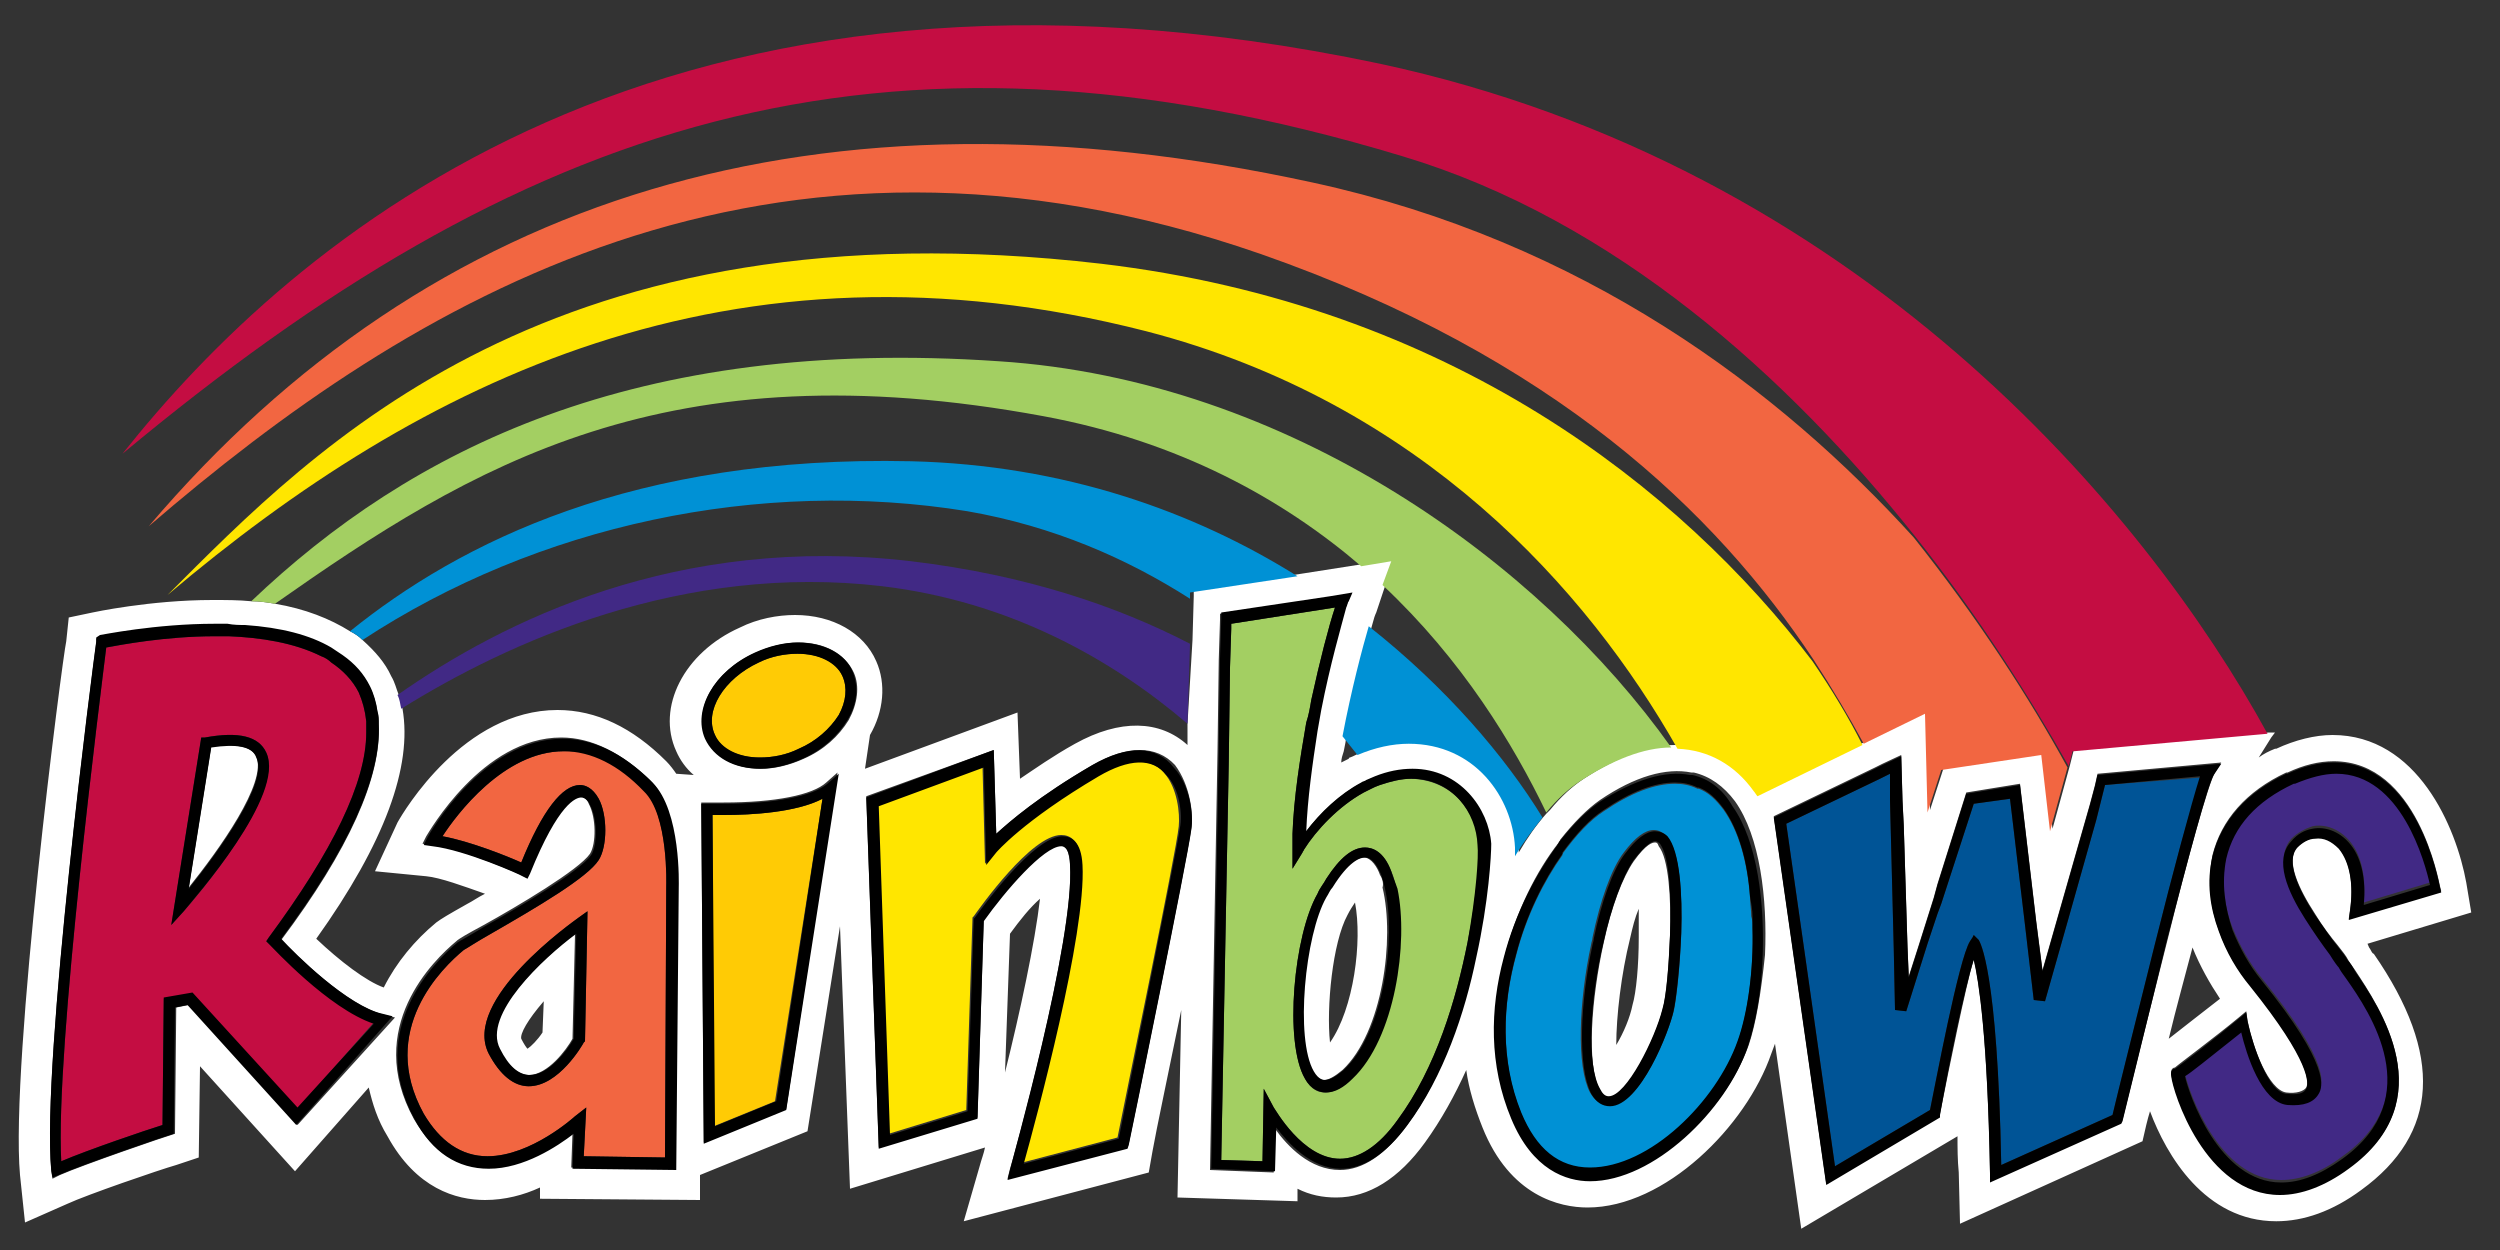
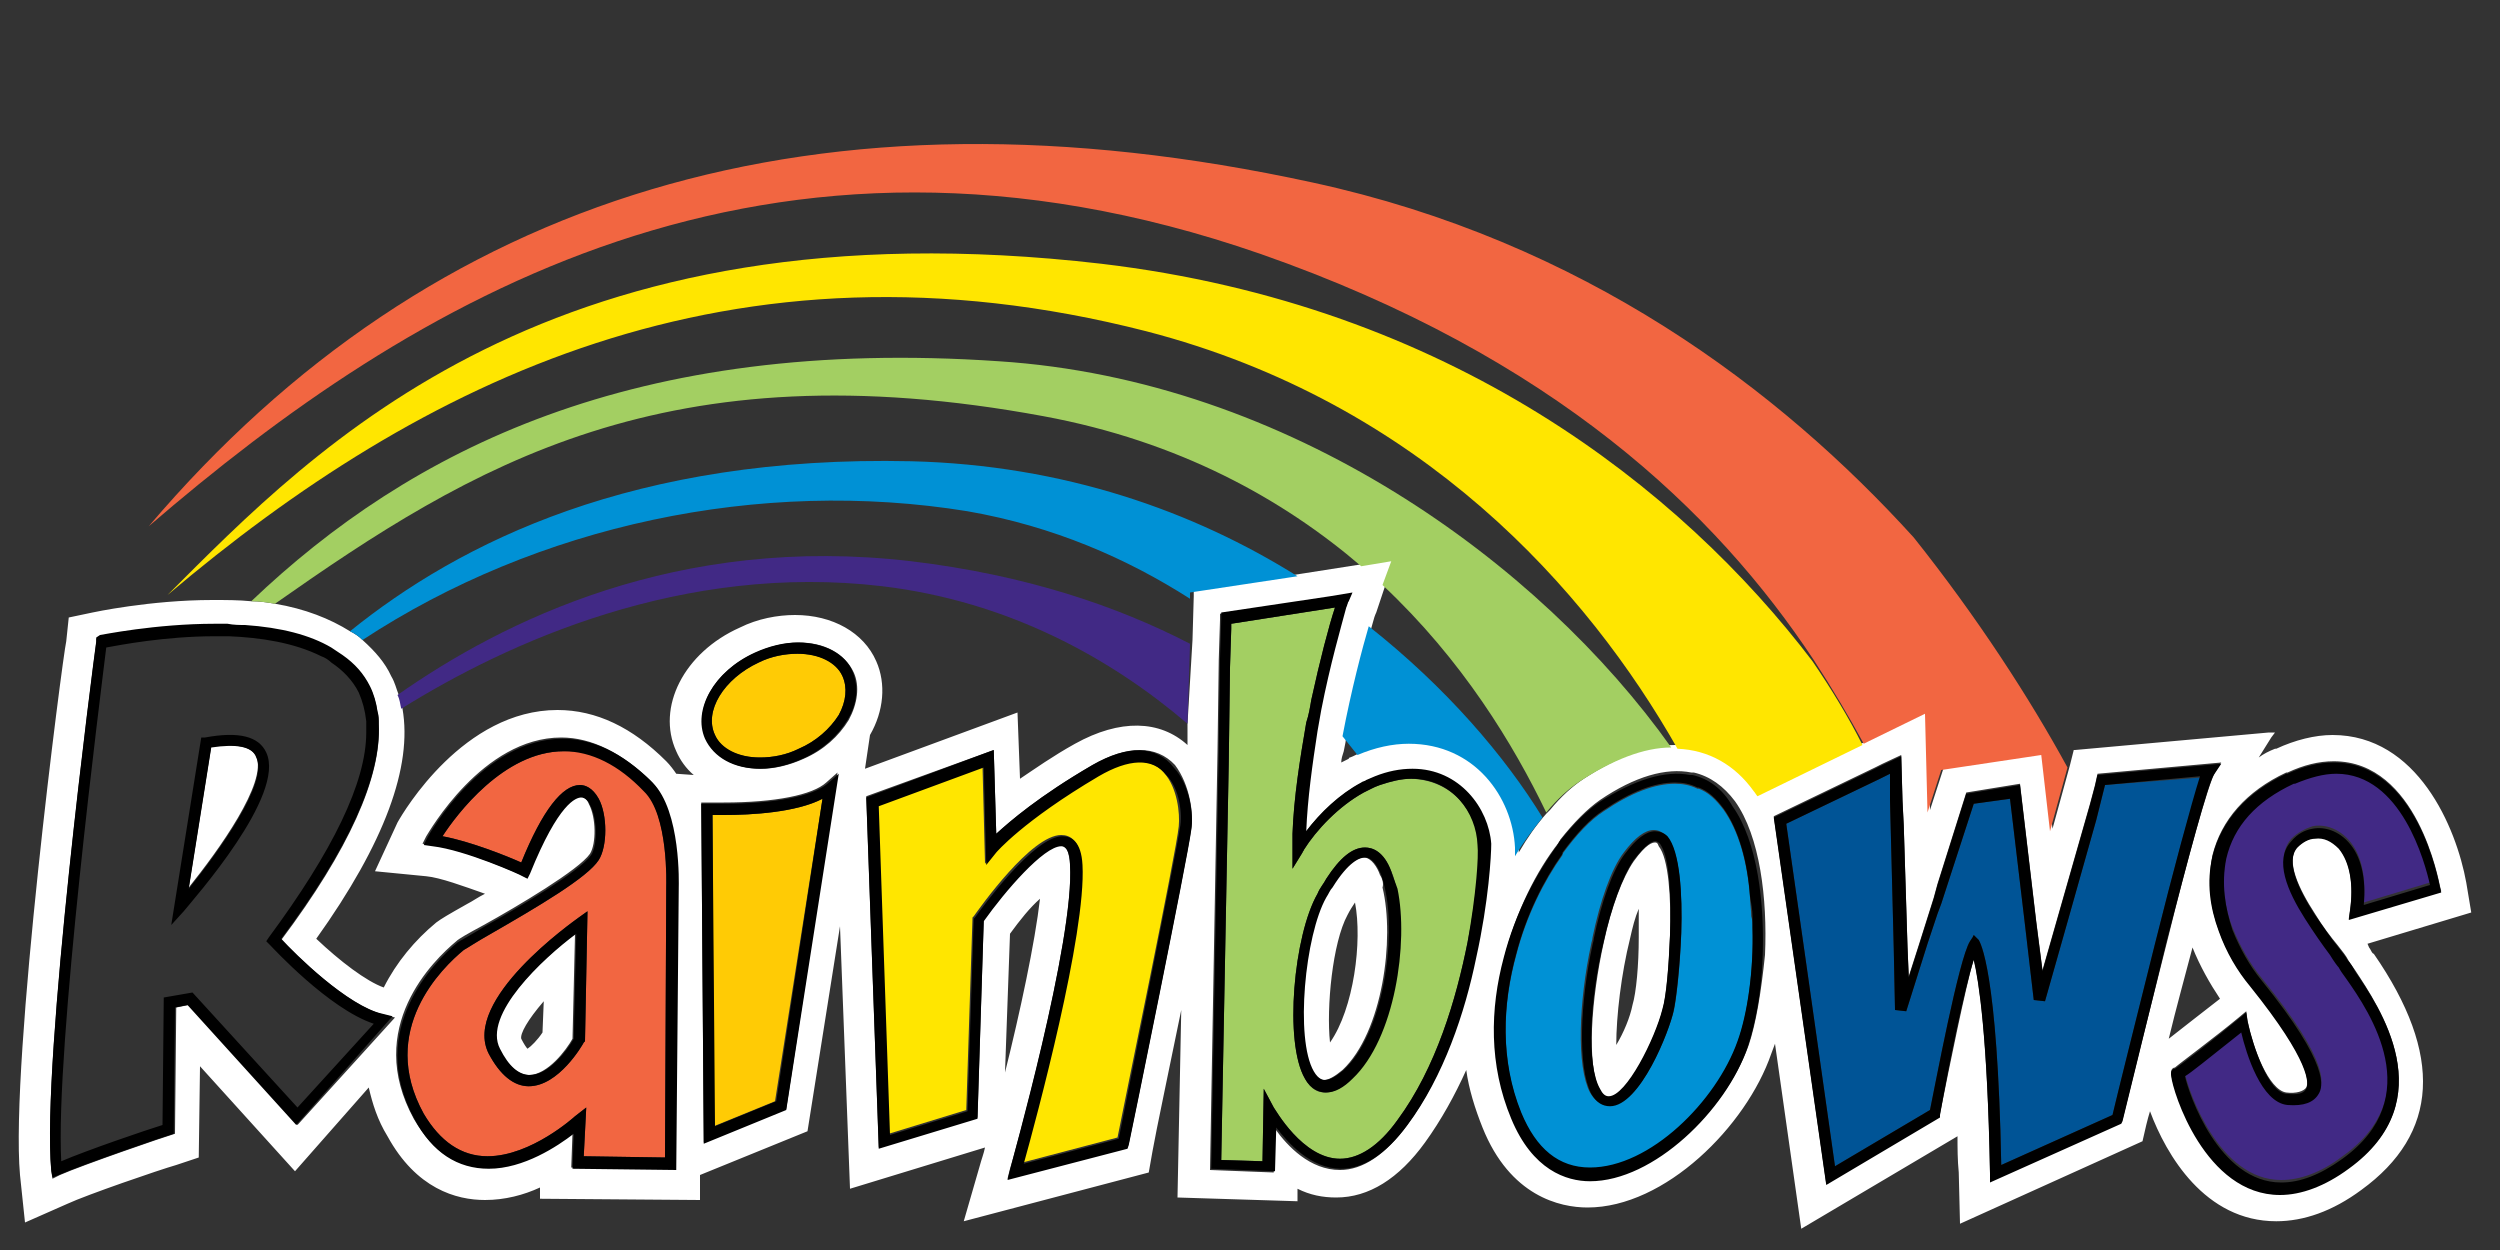
<svg xmlns="http://www.w3.org/2000/svg" version="1.1" id="Layer_1" x="0px" y="0px" width="200px" height="100px" viewBox="0 0 200 100" enable-background="new 0 0 200 100" xml:space="preserve">
  <rect x="0" y="0" width="200" height="100" fill="#333333" stroke="none" />
  <path id="color10" fill="#FFFFFF" d="M189.6,75.9c-0.1-0.1-0.1-0.2-0.2-0.4l8.3-2.5l-0.4-2.4c-0.8-4.4-3.9-11.8-10.7-11.8  c-1.4,0-3,0.4-4.5,1.1c0,0-0.1,0-0.1,0c-0.5,0.2-0.9,0.4-1.3,0.7l1-1.6l0.3-0.4l-0.5,0l-15.5,1.4l-0.1,0l-0.3,1.2l-1.4,5.1l-0.7-6.1  l-8,1.2l-1.1,3.4l-0.2-7.9l-4.5,2.2l-0.4,0.2l-8.4,4.1c-0.1-0.1-0.2-0.3-0.3-0.4c-1.5-2.1-3.6-3.3-6.1-3.4c-0.1,0-0.2,0-0.3,0  c-0.1,0-0.1,0-0.2,0c-2.2,0-4.7,1-7.3,2.7c-0.9,0.6-1.8,1.4-2.7,2.5c-0.1,0.1-0.2,0.2-0.3,0.3c-0.8,0.9-1.5,1.9-2.2,3.1  c0-0.3,0-0.5,0-0.6c-0.2-4-3.2-8.3-8.5-8.3c-1.3,0-2.7,0.3-4.1,0.9c-0.3,0.1-0.6,0.3-0.9,0.4c0,0-0.1,0-0.1,0.1  c-0.2,0.1-0.4,0.2-0.6,0.3c0-0.3,0.1-0.6,0.2-0.9c0.1-0.5,0.2-0.9,0.2-1.4c0.7-3.7,1.6-7.1,2.1-8.8c0.1-0.4,0.2-0.7,0.3-0.9l0.8-2.4  l0.7-1.9l-2.4,0.4l-5.1,0.8l-8.6,1.3l0,0.5l-0.1,3.5L95,57.9l0,1.7c-2.2-2-5.4-2.1-9-0.1c-1.8,1-3.2,2-4.4,2.8l-0.2-5.3l-12.2,4.5  l0.4-2.7c1.1-1.9,1.3-4.1,0.5-5.9c-1-2.3-3.5-3.7-6.5-3.7c-1.4,0-3,0.3-4.4,1c-4.5,2-6.7,6.4-5.1,9.9c0.3,0.7,0.8,1.4,1.4,1.9  l-1.4-0.1c-0.2-0.3-0.5-0.7-0.8-1c-2.7-2.7-5.6-4.1-8.7-4.1c-7.5,0-12.3,8.1-12.8,9L30,69.7l4.1,0.4c1.1,0.1,3,0.8,4.7,1.4  c-0.6,0.3-1,0.6-1.4,0.8c-1.6,0.9-2.1,1.2-2.5,1.5c-1.7,1.4-3.2,3.2-4.2,5.2c-1.4-0.5-3.5-2.1-5.4-3.9c5.5-7.7,7.7-13.8,6.9-18.4  c-0.1-0.4-0.1-0.7-0.3-1.1c-0.2-0.5-0.3-1-0.6-1.5C30.8,53,30,52.1,29,51.2c-0.3-0.3-0.6-0.5-1-0.7c-1.6-1-3.6-1.8-6-2.2  c-0.6-0.1-1.2-0.2-1.9-0.2c-1-0.1-2-0.1-3.1-0.1c-5,0-9.6,1-9.6,1l-1.9,0.4l-0.2,1.9C5,52.6,0.8,85,1.6,94L2,97.8l3.4-1.5  c1.5-0.7,7.3-2.7,8.7-3.1l1.8-0.6l0.1-7.3l7.6,8.4l5.9-6.7c0.3,1.3,0.7,2.6,1.5,3.9c2.3,4.2,5.5,5.1,7.8,5.1c1.6,0,3.1-0.4,4.4-1  l0,0.9L56,96l0-2l8.6-3.5l2.6-16.4l0.8,21l10.8-3.3c-0.1,0.5-0.3,1-0.4,1.4l-1.3,4.5l14.8-3.9l0.3-1.7c0.3-1.7,1.3-6.4,2.3-11.3  l-0.3,15l9.6,0.3l0-1c1,0.5,2,0.7,3.1,0.7c2.6,0,5-1.5,7.1-4.4c1.3-1.8,2.4-3.8,3.3-5.8c0.2,1.5,0.7,3.1,1.3,4.6  c2.2,5.5,6.2,6.4,8.4,6.4c6.2,0,12.7-6.5,14.7-12.3c0.1-0.3,0.2-0.5,0.3-0.8l2.1,14.8l12.5-7.4c0,0.9,0,1.9,0.1,2.9l0.1,4.1  l14.6-6.6l0.3-1.3c0.1-0.4,0.2-0.8,0.3-1.1c1.3,3.5,4.4,8.8,10.1,8.8c2.2,0,4.5-0.8,6.8-2.5c6.2-4.5,6.6-10.8,1-18.9  C189.8,76.3,189.7,76.1,189.6,75.9z M23.8,90l-8.7-9.6l-1,0.2l-0.1,10.1l-0.3,0.1c-0.1,0-7.1,2.4-8.9,3.2l-0.6,0.3l-0.1-0.6  c-0.8-8.7,3.4-40.9,3.6-42.3l0-0.3L8,50.9c0,0,4.4-0.9,9.2-0.9c0.3,0,0.6,0,1,0c0.5,0,0.9,0,1.4,0.1c2.9,0.2,5.2,0.8,6.9,1.8  c0.3,0.2,0.6,0.4,0.9,0.6c1,0.7,1.7,1.5,2.2,2.5c0.3,0.6,0.5,1.3,0.6,2c0.1,0.3,0.1,0.6,0.1,1c0.2,4.2-2.4,10-7.8,17.2  c1.1,1.1,5.3,5.3,8.3,6l0.8,0.2L23.8,90z M54.2,70.9L54,93.5l-8.3-0.1l0.1-2.8c-1.3,1-4,2.8-6.8,2.8c-2.5,0-4.4-1.3-5.9-3.9  c-4-7.3,1.6-12.7,3.4-14.2c0.2-0.2,0.9-0.6,2.2-1.3c2.7-1.5,7.6-4.4,8.5-5.7c0.5-0.8,0.5-2.9-0.1-4c-0.1-0.3-0.4-0.6-0.7-0.6  c-0.4,0-1.8,0.4-4.1,6.1l-0.2,0.4L41.7,70c0,0-4.6-2.1-7.2-2.4l-0.7-0.1l0.3-0.6c0.2-0.3,4.5-7.9,10.8-7.9c2.4,0,4.8,1.2,7.1,3.4  C54.4,64.8,54.2,70.7,54.2,70.9z M62.9,88.7l-6.6,2.7l-0.2-27.2l0.5,0c0,0,0.5,0,1.3,0c4.1,0,7.1-0.6,8.2-1.6l0.9-0.8L62.9,88.7z   M67.9,57.6c-0.8,1.3-2,2.4-3.6,3.1c-1.1,0.5-2.3,0.8-3.4,0.8c-2.1,0-3.7-0.9-4.4-2.4c-1.1-2.4,0.7-5.5,4-6.9  c1.1-0.5,2.3-0.8,3.4-0.8c2.1,0,3.7,0.9,4.4,2.4C68.8,54.9,68.6,56.3,67.9,57.6z M95.3,66.3c-0.3,2.3-4.8,24.3-5,25.2l-0.1,0.3  l-9.6,2.5l0.2-0.8c0.1-0.2,5.2-18.4,4.8-24.4c-0.1-1-0.3-1.5-0.7-1.5c-1.4,0-4.5,3.6-6.2,6l-0.5,15.8l-7.9,2.4l-1-28.1L79.5,60  l0.2,6.7c1.1-1,3.4-3,7.7-5.5c2.8-1.6,5.1-1.6,6.6,0C95.2,62.8,95.5,65.1,95.3,66.3z M80.4,85.8l0.4-11.1c0.8-1.1,1.6-2.1,2.4-2.8  C82.8,75.4,81.6,81,80.4,85.8z M112.5,90.1c-1.7,2.3-3.5,3.5-5.3,3.5c-2.4,0-4.2-1.9-5.2-3.3l-0.1,3.5l-5.1-0.2l0.6-33.5l0.1-7.3  l0.1-3.2l0-0.5l8.7-1.3l1.8-0.3l-0.3,0.7c0,0.1-0.1,0.3-0.2,0.5c-0.5,1.5-1.3,4.6-2,8.2c-0.1,0.5-0.2,1.1-0.3,1.7  c-0.5,2.6-0.8,5.4-0.9,8c1.1-1.4,2.7-3,4.4-3.9c0.1-0.1,0.3-0.1,0.4-0.2c0.2-0.1,0.5-0.2,0.7-0.3c1.1-0.4,2.1-0.6,3-0.6  c3.9,0,6.1,3.2,6.2,6.1c0,0.8-0.2,4.6-1.2,9.1C117.1,81.1,115.4,86.2,112.5,90.1z M139.9,83.6c-1.8,5.1-7.5,10.7-12.6,10.7  c0,0,0,0,0,0c-2,0-4.7-0.9-6.3-5c-1.7-4.3-1.6-8.9-0.6-12.9c0.9-3.5,2.5-6.7,4.3-9c0-0.1,0.1-0.1,0.1-0.2c1.1-1.4,2.2-2.5,3.2-3.2  c2.8-1.9,5.3-2.6,7.3-2.2c0.1,0,0.2,0,0.2,0c1.3,0.3,2.4,1.1,3.3,2.3c2,2.8,2.6,7.8,2.4,12.3C140.9,79.3,140.5,81.8,139.9,83.6z   M169.8,89.6l-0.1,0.2l-10.5,4.7l0-0.7c-0.2-11-0.9-15.4-1.3-17.1c-0.7,2.5-1.9,8.4-2.7,12.4l0,0.2l-9.1,5.4l-2.5-17.5l-1.7-11.9  l8.1-3.9l0.6-0.3l1.5-0.7l0.1,3.6l0.1,2l0.3,9.7l0.1,2.4l0.8-2.5l1.2-3.8l0.3-1.1l2.3-7.3l4.3-0.7l1.3,11l0.5,3.9l1.2-4.2l2.6-9.1  l0.4-1.5l0.2-0.9l9.9-0.9l-0.5,0.8c-0.5,0.8-2.2,6.9-3.8,13.4C172,80.7,170.6,86.3,169.8,89.6z M175.4,75.8c0.6,1.5,1.4,2.9,2.2,4.1  l0,0c-1.4,1.1-3.1,2.4-4.1,3.2C174.1,80.6,174.8,78.1,175.4,75.8z M187.9,93.4c-1.9,1.4-3.8,2.1-5.5,2.1c0,0,0,0,0,0  c-6,0-8.5-8.3-8.7-9.5c-0.1-0.5,0.2-0.6,0.3-0.6c0.2-0.2,3.3-2.5,5.1-4l0.6-0.5l0.1,0.7c0.4,2.2,1.7,5.6,3.1,5.8  c0.8,0.1,1.4-0.1,1.6-0.4c0.2-0.4,0.4-2.1-4.5-8.2c-1-1.2-1.9-2.7-2.5-4.4c-0.7-1.9-0.9-4-0.5-6c0.7-2.8,2.7-5.1,5.9-6.6  c0,0,0.1,0,0.1,0c1.3-0.6,2.5-0.9,3.7-0.9c6.7,0,8.4,9.6,8.5,10l0.1,0.4l-7.4,2.2l0.1-0.7c0.3-2.1,0-3.9-0.9-5  c-0.5-0.6-1.2-0.9-1.9-0.8c-0.5,0.1-0.9,0.3-1.4,0.7c-1,1.1,0.1,3.4,1.4,5.4c0.6,1,1.3,1.9,1.8,2.5c0.4,0.5,0.7,0.9,0.8,1.1  c0.1,0.2,0.3,0.5,0.6,0.9C190.3,80.5,195.5,88,187.9,93.4z M20.5,60.5c0.9,2.1-3,7.5-5.4,10.5l1.8-11.3  C18.9,59.5,20.1,59.7,20.5,60.5z M39.9,83.9c0.7,1.4,1.6,2.1,2.4,2.1c1.5,0,3-2,3.5-2.9l0.2-8.4C43.4,76.7,38.5,81.2,39.9,83.9z   M43.4,82.6c-0.4,0.6-0.9,1.1-1.2,1.3c-0.1-0.1-0.3-0.4-0.5-0.8c-0.1-0.4,0.5-1.5,1.8-3L43.4,82.6z M110.4,70  c-0.2-0.6-0.7-1.4-1.3-1.4c-0.4,0-1.3,0.3-2.6,2.4c-0.2,0.2-0.3,0.5-0.5,0.8c-1.7,3.1-2.5,11.3-1,13.9c0.4,0.7,0.8,0.7,0.9,0.7  c0.4,0,0.9-0.3,1.5-0.8c3.2-3,4.2-10.5,3.2-14.6C110.7,70.7,110.6,70.3,110.4,70z M106.4,83.4c-0.3-2.8,0.2-8,1.4-10.2  c0.2-0.4,0.4-0.7,0.6-1C109,75.3,108.3,80.7,106.4,83.4z M132.4,67.4c-0.2,0-0.7,0.1-1.7,1.5c-0.9,1.3-1.8,3.7-2.4,6.5  c-1,4.5-1.4,9.9-0.3,11.8c0.2,0.4,0.5,0.6,0.7,0.6c1.4,0,3.7-4.6,4.3-7c0.3-1,0.5-3.4,0.6-5.9c0.1-3-0.1-6.2-0.9-7.2  C132.6,67.4,132.5,67.4,132.4,67.4z M130.6,80.4c-0.2,1-0.7,2.2-1.3,3.2c0-2.3,0.4-5.7,1.1-8.5c0.2-0.9,0.4-1.7,0.7-2.4  c0,0.7,0,1.5,0,2.3C131.1,77.2,130.9,79.4,130.6,80.4z" />
  <path id="color8" fill="#F26641" d="M165.4,61.4l-1.4,5.1l-0.7-6.1l-8,1.2l-1.1,3.4l-0.2-7.9l-4.5,2.2l-0.4,0.2  c-1.2-2.2-2.5-4.4-4-6.7c-7.8-11.8-20.8-24.3-44.3-32.5c-39.5-13.7-68,3.8-88.9,21.8C34.5,15.5,65.5,6,105,14.6  c21.7,4.7,37.4,16.6,48.1,28.4C158.2,49.4,162.4,55.9,165.4,61.4z M51.5,63.1c2,2.1,1.8,7.7,1.8,7.8l-0.1,21.7l-6.5-0.1l0.2-3.9  L46,89.3c0,0-3.5,3.2-7,3.2c-2.1,0-3.8-1.2-5.1-3.4c-3.7-6.7,1.5-11.7,3.2-13.1c0.2-0.1,1.1-0.7,2-1.2c4-2.3,7.9-4.6,8.8-6  c0.7-1.1,0.7-3.6,0-4.9c-0.5-0.9-1.1-1.1-1.5-1.1c-1.4,0-3,2-4.7,6.2c-1.1-0.5-4.1-1.7-6.3-2.1c1.1-1.7,4.9-6.8,9.7-6.8  C47.2,60,49.4,61,51.5,63.1z M47,72.9l-0.7,0.5c-0.4,0.3-9.4,6.6-7.2,10.9c0.9,1.7,2,2.6,3.2,2.6c2.4,0,4.3-3.3,4.4-3.5l0.1-0.1  L47,72.9z" />
  <path id="color7" fill="#FFCB05" d="M57.9,65.2c2.2,0,5.8-0.2,7.9-1.3l-3.8,24.2l-4.9,2L57,65.2C57.2,65.2,57.5,65.2,57.9,65.2z   M67.4,54.1c-0.5-1.2-1.9-1.8-3.6-1.8c-1,0-2.1,0.2-3.1,0.7c-2.8,1.3-4.4,3.9-3.5,5.8c0.5,1.2,1.9,1.8,3.6,1.8c1,0,2.1-0.2,3.1-0.7  c1.4-0.6,2.5-1.6,3.2-2.7C67.7,56.1,67.8,55,67.4,54.1z" />
  <path id="color6" fill="#FFE600" d="M149,59.6l-8.4,4.1c-0.1-0.1-0.2-0.3-0.3-0.4c-1.5-2.1-3.6-3.3-6.1-3.4  c-7.2-12.7-20.5-27.7-42.5-33.4c-33.2-8.5-58.1,4-78.3,21.1c11.9-11.9,30.7-31.6,74.7-26.5c27.9,3.3,46.4,18,56.9,31.8  C146.5,55.1,147.9,57.4,149,59.6z M87.8,62c-6.1,3.6-8.2,6.1-8.2,6.1l-0.8,1l-0.2-7.8l-8.4,3.1l0.9,26.3l6.2-1.9l0.5-15.4l0.1-0.1  c0.5-0.7,4.6-6.5,7-6.5c0.7,0,1.5,0.4,1.6,2.3c0.3,5.5-3.7,20.4-4.7,23.9l7.6-2c0.5-2.6,4.7-22.8,4.9-24.9c0.1-1-0.1-3.1-1.2-4.3  C92.1,60.6,90.2,60.6,87.8,62z" />
  <path id="color5" fill="#A3CF62" d="M133.7,59.8c-2.2,0-4.7,1-7.3,2.7c-0.9,0.6-1.8,1.4-2.7,2.5c-2.6-5.4-6.7-12.2-13.1-18.2  l0.7-1.9l-2.4,0.4c-6.3-5.4-14.6-10-25.4-12c-30.2-5.6-45.7,3.9-61.5,15c-0.6-0.1-1.2-0.2-1.9-0.2C32.8,36,50.7,26.9,79.9,28.9  C103.1,30.4,123.2,45,133.7,59.8z M118.3,67.7c0,0.8-0.1,3.8-0.9,7.7c-0.9,4.5-2.5,10-5.6,14.2c-1.5,2.1-3.1,3.1-4.6,3.1  c-3,0-5.2-4-5.3-4.1l-0.8-1.5l-0.1,5.8l-3.3-0.1l0.6-31.8l0.1-7.6l0.1-3.1l0-0.4l8.3-1.3c-0.5,1.5-1.2,4.2-1.9,7.4  c-0.1,0.6-0.2,1.2-0.4,1.8c-0.5,2.9-1,6-1.1,8.9c0,0.4,0,0.8,0,1.3l0,1.5l0.8-1.3c0-0.1,0.1-0.1,0.1-0.2c1-1.6,2.8-3.5,4.8-4.6  c0.2-0.1,0.4-0.2,0.6-0.3c0.2-0.1,0.4-0.2,0.7-0.3c0.9-0.3,1.7-0.5,2.5-0.5C116.3,62.4,118.2,65.1,118.3,67.7z M106,87.4  c0.7,0,1.4-0.4,2.1-1.1c3.4-3.2,4.5-10.9,3.6-15.2c-0.1-0.5-0.2-1-0.4-1.4c-0.6-1.6-1.5-1.9-2.1-1.9c-1,0-2,0.8-3.1,2.5  c-0.2,0.4-0.5,0.7-0.7,1.2c-1.9,3.3-2.7,11.9-1,14.8C104.9,87.2,105.5,87.4,106,87.4z" />
  <path id="color4" fill="#0091D5" d="M72.9,36.9c12.2,0.3,22.6,4,30.9,9.2l-8.6,1.3l0,0.5c-5-3.2-10.9-5.8-17.8-7  C60.8,38.2,43,42,29,51.2c-0.3-0.3-0.6-0.5-1-0.7C36.8,43.4,50.7,36.4,72.9,36.9z M121.2,68.5c0.7-1.2,1.5-2.2,2.2-3.1  c-3-4.9-7.7-10.4-13.9-15.3c-0.5,1.7-1.4,5.1-2.1,8.8c0.4,0.5,0.8,1,1.2,1.5c1.4-0.6,2.8-0.9,4.1-0.9c5.3,0,8.3,4.3,8.5,8.3  C121.2,68,121.2,68.2,121.2,68.5z M140.2,74.3c0.1,3.4-0.4,6.9-1.2,9.1c-1.7,4.8-7,10.1-11.8,10.1c-2.5,0-4.3-1.5-5.5-4.4  c-1.7-4.2-1.5-8.7-0.4-12.7c0.8-3.1,2.2-5.9,3.7-8c0,0,0,0,0-0.1c1.1-1.5,2.2-2.7,3.3-3.4c2.2-1.5,4.1-2.2,5.7-2.2  c0.6,0,1.2,0.1,1.8,0.4c0,0,0.1,0,0.1,0c0.8,0.3,1.4,0.9,2,1.7c1.2,1.7,1.9,4.2,2.1,7c0,0.5,0.1,1,0.1,1.5  C140.2,73.6,140.2,73.9,140.2,74.3z M133.9,80.9c0.2-0.9,0.5-3.5,0.6-6.2c0.1-3.1-0.1-6.5-1.1-7.7c-0.4-0.5-0.8-0.6-1.1-0.6  c-0.7,0-1.5,0.6-2.4,1.8c-1,1.3-1.9,3.9-2.5,6.8c0,0,0,0,0,0c0,0.2-0.1,0.4-0.1,0.5c-1,4.6-1.2,9.8-0.1,11.9c0.4,0.7,0.9,1,1.5,1  c0,0,0,0,0,0C131.2,88.6,133.5,82.5,133.9,80.9z" />
  <path id="color3" fill="#005496" d="M176.1,62.2c-0.8,2.1-2.3,7.7-3.7,13.3c-1.5,6-3,12-3.4,13.7l-8.9,4c-0.3-15.7-1.7-17.8-1.8-18  l-0.3-0.3l-0.1-0.1l-0.1,0.2l-0.2,0.3c-0.9,1.4-2.8,11.6-3.2,13.5l-7.6,4.5l-2.3-16.2l-1.6-11.2l7.5-3.6L151,62l0.2-0.1l0,0.4l0,1.7  l0.3,11.9l0.1,4.9l0.9,0.1l1.7-5.4l0.8-2.4l0.3-0.8l2.6-8l2.9-0.4L162,74l0.7,6l0.9,0.1l1.9-6.7l2.2-7.8l0.4-1.6l0.3-1.2L176.1,62.2  z" />
  <path id="color2" fill="#412985" d="M72.9,44.9c9.2,1.1,16.5,3.6,22.3,6.6L95,57.9c-6.2-5.3-14.4-9.8-24.4-11  c-16-1.9-30,4.5-38.5,9.8c-0.1-0.4-0.1-0.7-0.3-1.1C40.2,49.7,54.2,42.7,72.9,44.9z M187.1,77.2c-0.1-0.2-0.4-0.6-0.7-1  c-0.6-0.8-1.3-1.8-2-2.9c-1.4-2.2-2.4-4.7-1.1-6.2c0.5-0.5,1.1-0.8,1.7-1c1-0.2,2.1,0.2,2.9,1.1c1,1.1,1.4,2.9,1.2,5l5.3-1.6  c-0.4-1.8-2.3-8.9-7.5-8.9c-1,0-2.1,0.3-3.3,0.8c0,0,0,0-0.1,0c-3,1.4-4.8,3.4-5.4,6c-0.4,1.9-0.2,3.9,0.5,5.7  c0.6,1.5,1.4,2.9,2.3,4c5.7,7,4.9,8.6,4.6,9.1c-0.3,0.7-1.1,1-2.5,0.9c-2.1-0.2-3.3-4.1-3.7-5.8c-2.9,2.3-4.1,3.2-4.5,3.5  c0.3,1.4,2.7,8.5,7.7,8.5c0,0,0,0,0,0c1.5,0,3.2-0.6,4.9-1.9c6.9-4.9,2.3-11.7,0.3-14.5C187.4,77.8,187.2,77.5,187.1,77.2z" />
-   <path id="color1" fill="#C40D42" d="M181.4,58.7l-15.5,1.4l-0.1,0l-0.3,1.2c-3.1-5.5-7.2-12-12.3-18.4c-10.1-12.7-24-25.3-41-30.4  C70.2-0.2,41.5,9.9,9.8,36.3C23.3,19.3,53.1-7,110.4,5.1C148.6,13.3,171.6,40.8,181.4,58.7z M29.9,81.8l-6.1,6.9l-8.4-9.2l-2.3,0.4  L13,90c-1.3,0.4-6,2-8.1,2.9C4.4,84,8.1,55.1,8.5,51.8c1.1-0.2,4.7-0.9,8.7-0.9c0,0,0.1,0,0.1,0c0.3,0,0.7,0,1,0  c2.5,0.1,5.2,0.5,7.4,1.6c0.3,0.1,0.6,0.3,0.8,0.5c0.9,0.6,1.7,1.4,2.2,2.4c0.3,0.7,0.5,1.4,0.6,2.3c0,0.3,0,0.6,0,0.9  c0,4-2.7,9.5-7.8,16.4l-0.2,0.3l0.3,0.3C21.8,75.7,26.3,80.5,29.9,81.8z M13.7,74l1-1.1c0.8-0.9,8.1-9.3,6.6-12.7  c-0.6-1.3-2.2-1.7-4.9-1.2L16.1,59L13.7,74z" />
  <path id="outline" d="M57.9,64.3c-0.8,0-1.3,0-1.3,0l-0.5,0l0.2,27.2l6.6-2.7l4.2-26.9l-0.9,0.8C65,63.7,62,64.3,57.9,64.3z   M62.1,88.1l-4.9,2L57,65.2c0.2,0,0.5,0,0.9,0c2.2,0,5.8-0.2,7.9-1.3L62.1,88.1z M45,59.1c-6.3,0-10.6,7.5-10.8,7.9l-0.3,0.6  l0.7,0.1c2.6,0.3,7.1,2.3,7.2,2.4l0.4,0.2l0.2-0.4c2.3-5.7,3.7-6.1,4.1-6.1c0.3,0,0.6,0.3,0.7,0.6c0.6,1.1,0.6,3.2,0.1,4  c-0.9,1.3-5.8,4.2-8.5,5.7c-1.3,0.8-1.9,1.1-2.2,1.3c-1.8,1.5-7.4,7-3.4,14.2c1.4,2.6,3.4,3.9,5.9,3.9c2.8,0,5.5-1.8,6.8-2.8  l-0.1,2.8l8.3,0.1l0.2-22.6c0-0.2,0.2-6.1-2.1-8.4C49.8,60.2,47.4,59.1,45,59.1z M53.3,70.9l-0.1,21.7l-6.5-0.1l0.2-3.9L46,89.3  c0,0-3.5,3.2-7,3.2c-2.1,0-3.8-1.2-5.1-3.4c-3.7-6.7,1.5-11.7,3.2-13.1c0.2-0.1,1.1-0.7,2-1.2c4-2.3,7.9-4.6,8.8-6  c0.7-1.1,0.7-3.6,0-4.9c-0.5-0.9-1.1-1.1-1.5-1.1c-1.4,0-3,2-4.7,6.2c-1.1-0.5-4.1-1.7-6.3-2.1c1.1-1.7,4.9-6.8,9.7-6.8  c2.2,0,4.4,1.1,6.4,3.2C53.5,65.2,53.3,70.8,53.3,70.9z M187.8,76.8c-0.1-0.2-0.4-0.6-0.8-1.1c-0.5-0.6-1.1-1.5-1.8-2.5  c-1.3-2-2.4-4.3-1.4-5.4c0.4-0.4,0.9-0.7,1.4-0.7c0.7-0.1,1.3,0.2,1.9,0.8c0.9,1.1,1.2,2.9,0.9,5l-0.1,0.7l7.4-2.2l-0.1-0.4  c-0.1-0.4-1.8-10-8.5-10c-1.2,0-2.4,0.3-3.7,0.9c0,0-0.1,0-0.1,0c-3.2,1.5-5.2,3.8-5.9,6.6c-0.5,2.1-0.2,4.1,0.5,6  c0.6,1.7,1.5,3.2,2.5,4.4c4.9,6.1,4.7,7.8,4.5,8.2c-0.2,0.4-0.7,0.5-1.6,0.4c-1.4-0.1-2.6-3.6-3.1-5.8l-0.1-0.7l-0.6,0.5  c-1.8,1.5-4.9,3.9-5.1,4c-0.1,0-0.4,0.1-0.3,0.6c0.1,1.2,2.7,9.5,8.7,9.5c0,0,0,0,0,0c1.7,0,3.6-0.7,5.5-2.1  c7.6-5.5,2.4-13,0.5-15.8C188.2,77.3,188,77,187.8,76.8z M187.4,92.7c-1.8,1.3-3.4,1.9-4.9,1.9c0,0,0,0,0,0c-5,0-7.4-7.1-7.7-8.5  c0.5-0.3,1.6-1.2,4.5-3.5c0.4,1.7,1.6,5.6,3.7,5.8c1.3,0.1,2.1-0.2,2.5-0.9c0.3-0.5,1-2.2-4.6-9.1c-0.9-1.1-1.7-2.5-2.3-4  c-0.6-1.8-0.9-3.7-0.5-5.7c0.6-2.6,2.4-4.6,5.4-6c0,0,0,0,0.1,0c1.2-0.5,2.3-0.8,3.3-0.8c5.2,0,7.1,7.1,7.5,8.9l-5.3,1.6  c0.2-2.1-0.2-3.9-1.2-5c-0.8-0.9-1.9-1.3-2.9-1.1c-0.6,0.1-1.2,0.4-1.7,1c-1.4,1.5-0.3,4,1.1,6.2c0.7,1.1,1.4,2.1,2,2.9  c0.3,0.5,0.6,0.9,0.7,1c0.1,0.2,0.3,0.5,0.6,0.9C189.6,81,194.2,87.8,187.4,92.7z M39.1,84.3c0.9,1.7,2,2.6,3.2,2.6  c2.4,0,4.3-3.3,4.4-3.5l0.1-0.1L47,72.9l-0.7,0.5C45.9,73.7,36.9,80,39.1,84.3z M45.9,83.1c-0.5,0.9-2,2.9-3.5,2.9  c-0.9,0-1.7-0.7-2.4-2.1c-1.4-2.7,3.4-7.2,6.1-9.2L45.9,83.1z M21.3,60.2c-0.6-1.3-2.2-1.7-4.9-1.2L16.1,59l-2.4,15l1-1.1  C15.5,71.9,22.9,63.6,21.3,60.2z M15.1,71.1l1.8-11.3c2-0.3,3.3-0.1,3.6,0.8C21.5,62.6,17.5,68.1,15.1,71.1z M22.5,75.1  c5.4-7.2,8-13,7.8-17.2c0-0.3,0-0.7-0.1-1c-0.1-0.7-0.3-1.4-0.6-2c-0.5-1-1.2-1.8-2.2-2.5c-0.3-0.2-0.6-0.4-0.9-0.6  c-1.7-1-4-1.6-6.9-1.8c-0.4,0-0.9,0-1.4-0.1c-0.3,0-0.6,0-1,0c-4.8,0-9.1,0.9-9.2,0.9L7.7,51l0,0.3c-0.2,1.4-4.4,33.6-3.6,42.3  l0.1,0.6L4.7,94c1.8-0.8,8.8-3.2,8.9-3.2l0.3-0.1l0.1-10.1l1-0.2l8.7,9.6l7.7-8.7l-0.8-0.2C27.8,80.5,23.6,76.3,22.5,75.1z   M23.8,88.6l-8.4-9.2l-2.3,0.4L13,90c-1.3,0.4-6,2-8.1,2.9C4.4,84,8.1,55.1,8.5,51.8c1.1-0.2,4.7-0.9,8.7-0.9c0,0,0.1,0,0.1,0  c0.3,0,0.7,0,1,0c2.5,0.1,5.2,0.5,7.4,1.6c0.3,0.1,0.6,0.3,0.8,0.5c0.9,0.6,1.7,1.4,2.2,2.4c0.3,0.7,0.5,1.4,0.6,2.3  c0,0.3,0,0.6,0,0.9c0,4-2.7,9.5-7.8,16.4l-0.2,0.3l0.3,0.3c0.2,0.2,4.7,5.1,8.3,6.3L23.8,88.6z M63.8,51.4c-1.1,0-2.3,0.3-3.4,0.8  c-3.3,1.5-5,4.6-4,6.9c0.7,1.5,2.3,2.4,4.4,2.4c1.1,0,2.3-0.3,3.4-0.8c1.6-0.7,2.8-1.8,3.6-3.1c0.8-1.3,0.9-2.7,0.4-3.9  C67.6,52.3,65.9,51.4,63.8,51.4z M67.1,57.2c-0.7,1.1-1.8,2.1-3.2,2.7c-1,0.5-2.1,0.7-3.1,0.7c-1.7,0-3.1-0.7-3.6-1.8  c-0.9-1.9,0.7-4.5,3.5-5.8c1-0.5,2.1-0.7,3.1-0.7c1.7,0,3.1,0.7,3.6,1.8C67.8,55,67.7,56.1,67.1,57.2z M87.4,61.2  c-4.3,2.5-6.6,4.5-7.7,5.5L79.5,60l-10.2,3.8l1,28.1l7.9-2.4l0.5-15.8c1.7-2.4,4.8-6,6.2-6c0.4,0,0.7,0.5,0.7,1.5  c0.4,6-4.8,24.2-4.8,24.4l-0.2,0.8l9.6-2.5l0.1-0.3c0.2-0.9,4.7-22.9,5-25.2c0.2-1.2-0.1-3.6-1.4-5C92.5,59.6,90.2,59.6,87.4,61.2z   M94.4,66.2c-0.3,2.1-4.4,22.3-4.9,24.9l-7.6,2c1-3.6,5-18.4,4.7-23.9c-0.1-1.9-0.9-2.3-1.6-2.3c-2.3,0-6.5,5.8-7,6.5l-0.1,0.1  l-0.5,15.4l-6.2,1.9l-0.9-26.3l8.4-3.1l0.2,7.8l0.8-1c0,0,2.1-2.5,8.2-6.1c2.4-1.4,4.3-1.5,5.4-0.1C94.4,63.1,94.6,65.2,94.4,66.2z   M111.3,69.7c-0.6-1.6-1.5-1.9-2.1-1.9c-1,0-2,0.8-3.1,2.5c-0.2,0.4-0.5,0.7-0.7,1.2c-1.9,3.3-2.7,11.9-1,14.8  c0.5,0.9,1.2,1.1,1.7,1.1c0.7,0,1.4-0.4,2.1-1.1c3.4-3.2,4.5-10.9,3.6-15.2C111.6,70.5,111.4,70.1,111.3,69.7z M107.5,85.6  c-0.6,0.5-1.1,0.8-1.5,0.8c-0.1,0-0.5,0-0.9-0.7c-1.5-2.6-0.7-10.9,1-13.9c0.2-0.3,0.3-0.6,0.5-0.8c1.3-2.1,2.2-2.4,2.6-2.4  c0.6,0,1,0.7,1.3,1.4c0.1,0.3,0.2,0.7,0.3,1.1C111.7,75.1,110.7,82.6,107.5,85.6z M113,61.5c-1,0-2,0.2-3,0.6  c-0.2,0.1-0.5,0.2-0.7,0.3c-0.1,0.1-0.3,0.1-0.4,0.2c-1.7,0.9-3.3,2.4-4.4,3.9c0.1-2.6,0.5-5.4,0.9-8c0.1-0.6,0.2-1.1,0.3-1.7  c0.7-3.6,1.6-6.7,2-8.2c0.1-0.2,0.1-0.4,0.2-0.5l0.3-0.7l-1.8,0.3l-8.7,1.3l0,0.5l-0.1,3.2l-0.1,7.3l-0.6,33.5l5.1,0.2l0.1-3.5  c1,1.3,2.8,3.3,5.2,3.3c1.8,0,3.6-1.2,5.3-3.5c2.9-3.9,4.6-9,5.5-13.4c1-4.5,1.2-8.2,1.2-9.1C119.1,64.7,116.8,61.5,113,61.5z   M117.4,75.4c-0.9,4.5-2.5,10-5.6,14.2c-1.5,2.1-3.1,3.1-4.6,3.1c-3,0-5.2-4-5.3-4.1l-0.8-1.5l-0.1,5.8l-3.3-0.1l0.6-31.8l0.1-7.6  l0.1-3.1l0-0.4l8.3-1.3c-0.5,1.5-1.2,4.2-1.9,7.4c-0.1,0.6-0.2,1.2-0.4,1.8c-0.5,2.9-1,6-1.1,8.9c0,0.4,0,0.8,0,1.3l0,1.5l0.8-1.3  c0-0.1,0.1-0.1,0.1-0.2c1-1.6,2.8-3.5,4.8-4.6c0.2-0.1,0.4-0.2,0.6-0.3c0.2-0.1,0.4-0.2,0.7-0.3c0.9-0.3,1.7-0.5,2.5-0.5  c3.3,0,5.2,2.7,5.3,5.3C118.3,68.5,118.1,71.5,117.4,75.4z M132.4,66.5c-0.7,0-1.5,0.6-2.4,1.8c-1,1.3-1.9,3.9-2.5,6.8c0,0,0,0,0,0  c0,0.2-0.1,0.4-0.1,0.5c-1,4.6-1.2,9.8-0.1,11.9c0.4,0.7,0.9,1,1.5,1c0,0,0,0,0,0c2.4,0,4.8-6.1,5.1-7.7c0.2-0.9,0.5-3.5,0.6-6.2  c0.1-3.1-0.1-6.5-1.1-7.7C133.1,66.6,132.7,66.5,132.4,66.5z M133.6,74.8c-0.1,2.5-0.3,4.9-0.6,5.9c-0.6,2.4-2.9,7-4.3,7  c-0.3,0-0.5-0.2-0.7-0.6c-1.1-1.9-0.8-7.3,0.3-11.8c0.6-2.7,1.5-5.2,2.4-6.5c1-1.3,1.5-1.5,1.7-1.5c0.1,0,0.2,0,0.4,0.2  C133.6,68.6,133.7,71.8,133.6,74.8z M135.4,62c-0.1,0-0.1,0-0.2,0c-2-0.4-4.5,0.4-7.3,2.2c-1,0.7-2.1,1.8-3.2,3.2  c0,0.1-0.1,0.1-0.1,0.2c-1.7,2.3-3.4,5.5-4.3,9c-1.1,4.1-1.2,8.6,0.6,12.9c1.7,4.1,4.4,5,6.3,5c0,0,0,0,0,0  c5.1,0,10.9-5.7,12.6-10.7c0.6-1.8,1.1-4.3,1.2-7c0.2-4.5-0.4-9.5-2.4-12.3C137.8,63.1,136.7,62.3,135.4,62z M140.2,73.3  c0,0.3,0,0.6,0,0.9c0.1,3.4-0.4,6.9-1.2,9.1c-1.7,4.8-7,10.1-11.8,10.1c-2.5,0-4.3-1.5-5.5-4.4c-1.7-4.2-1.5-8.7-0.4-12.7  c0.8-3.1,2.2-5.9,3.7-8c0,0,0,0,0-0.1c1.1-1.5,2.2-2.7,3.3-3.4c2.2-1.5,4.1-2.2,5.7-2.2c0.6,0,1.2,0.1,1.8,0.4c0,0,0.1,0,0.1,0  c0.8,0.3,1.4,0.9,2,1.7c1.2,1.7,1.9,4.2,2.1,7C140.1,72.3,140.2,72.8,140.2,73.3z M177.7,61.1l-9.9,0.9l-0.2,0.9l-0.4,1.5l-2.6,9.1  l-1.2,4.2l-0.5-3.9l-1.3-11l-4.3,0.7l-2.3,7.3l-0.3,1.1l-1.2,3.8l-0.8,2.5l-0.1-2.4l-0.3-9.7l-0.1-2l-0.1-3.6l-1.5,0.7l-0.6,0.3  l-8.1,3.9l1.7,11.9l2.5,17.5l9.1-5.4l0-0.2c0.7-4,1.9-9.9,2.7-12.4c0.4,1.7,1.1,6.1,1.3,17.1l0,0.7l10.5-4.7l0.1-0.2  c0.8-3.3,2.2-8.9,3.5-14.3c1.7-6.5,3.3-12.6,3.8-13.4L177.7,61.1z M172.4,75.5c-1.5,6-3,12-3.4,13.7l-8.9,4  c-0.3-15.7-1.7-17.8-1.8-18l-0.3-0.3l-0.1-0.1l-0.1,0.2l-0.2,0.3c-0.9,1.4-2.8,11.6-3.2,13.5l-7.6,4.5l-2.3-16.2l-1.6-11.2l7.5-3.6  L151,62l0.2-0.1l0,0.4l0,1.7l0.3,11.9l0.1,4.9l0.9,0.1l1.7-5.4l0.8-2.4l0.3-0.8l2.6-8l2.9-0.4L162,74l0.7,6l0.9,0.1l1.9-6.7l2.2-7.8  l0.4-1.6l0.3-1.2l7.6-0.7C175.3,64.3,173.8,69.9,172.4,75.5z" />
</svg>